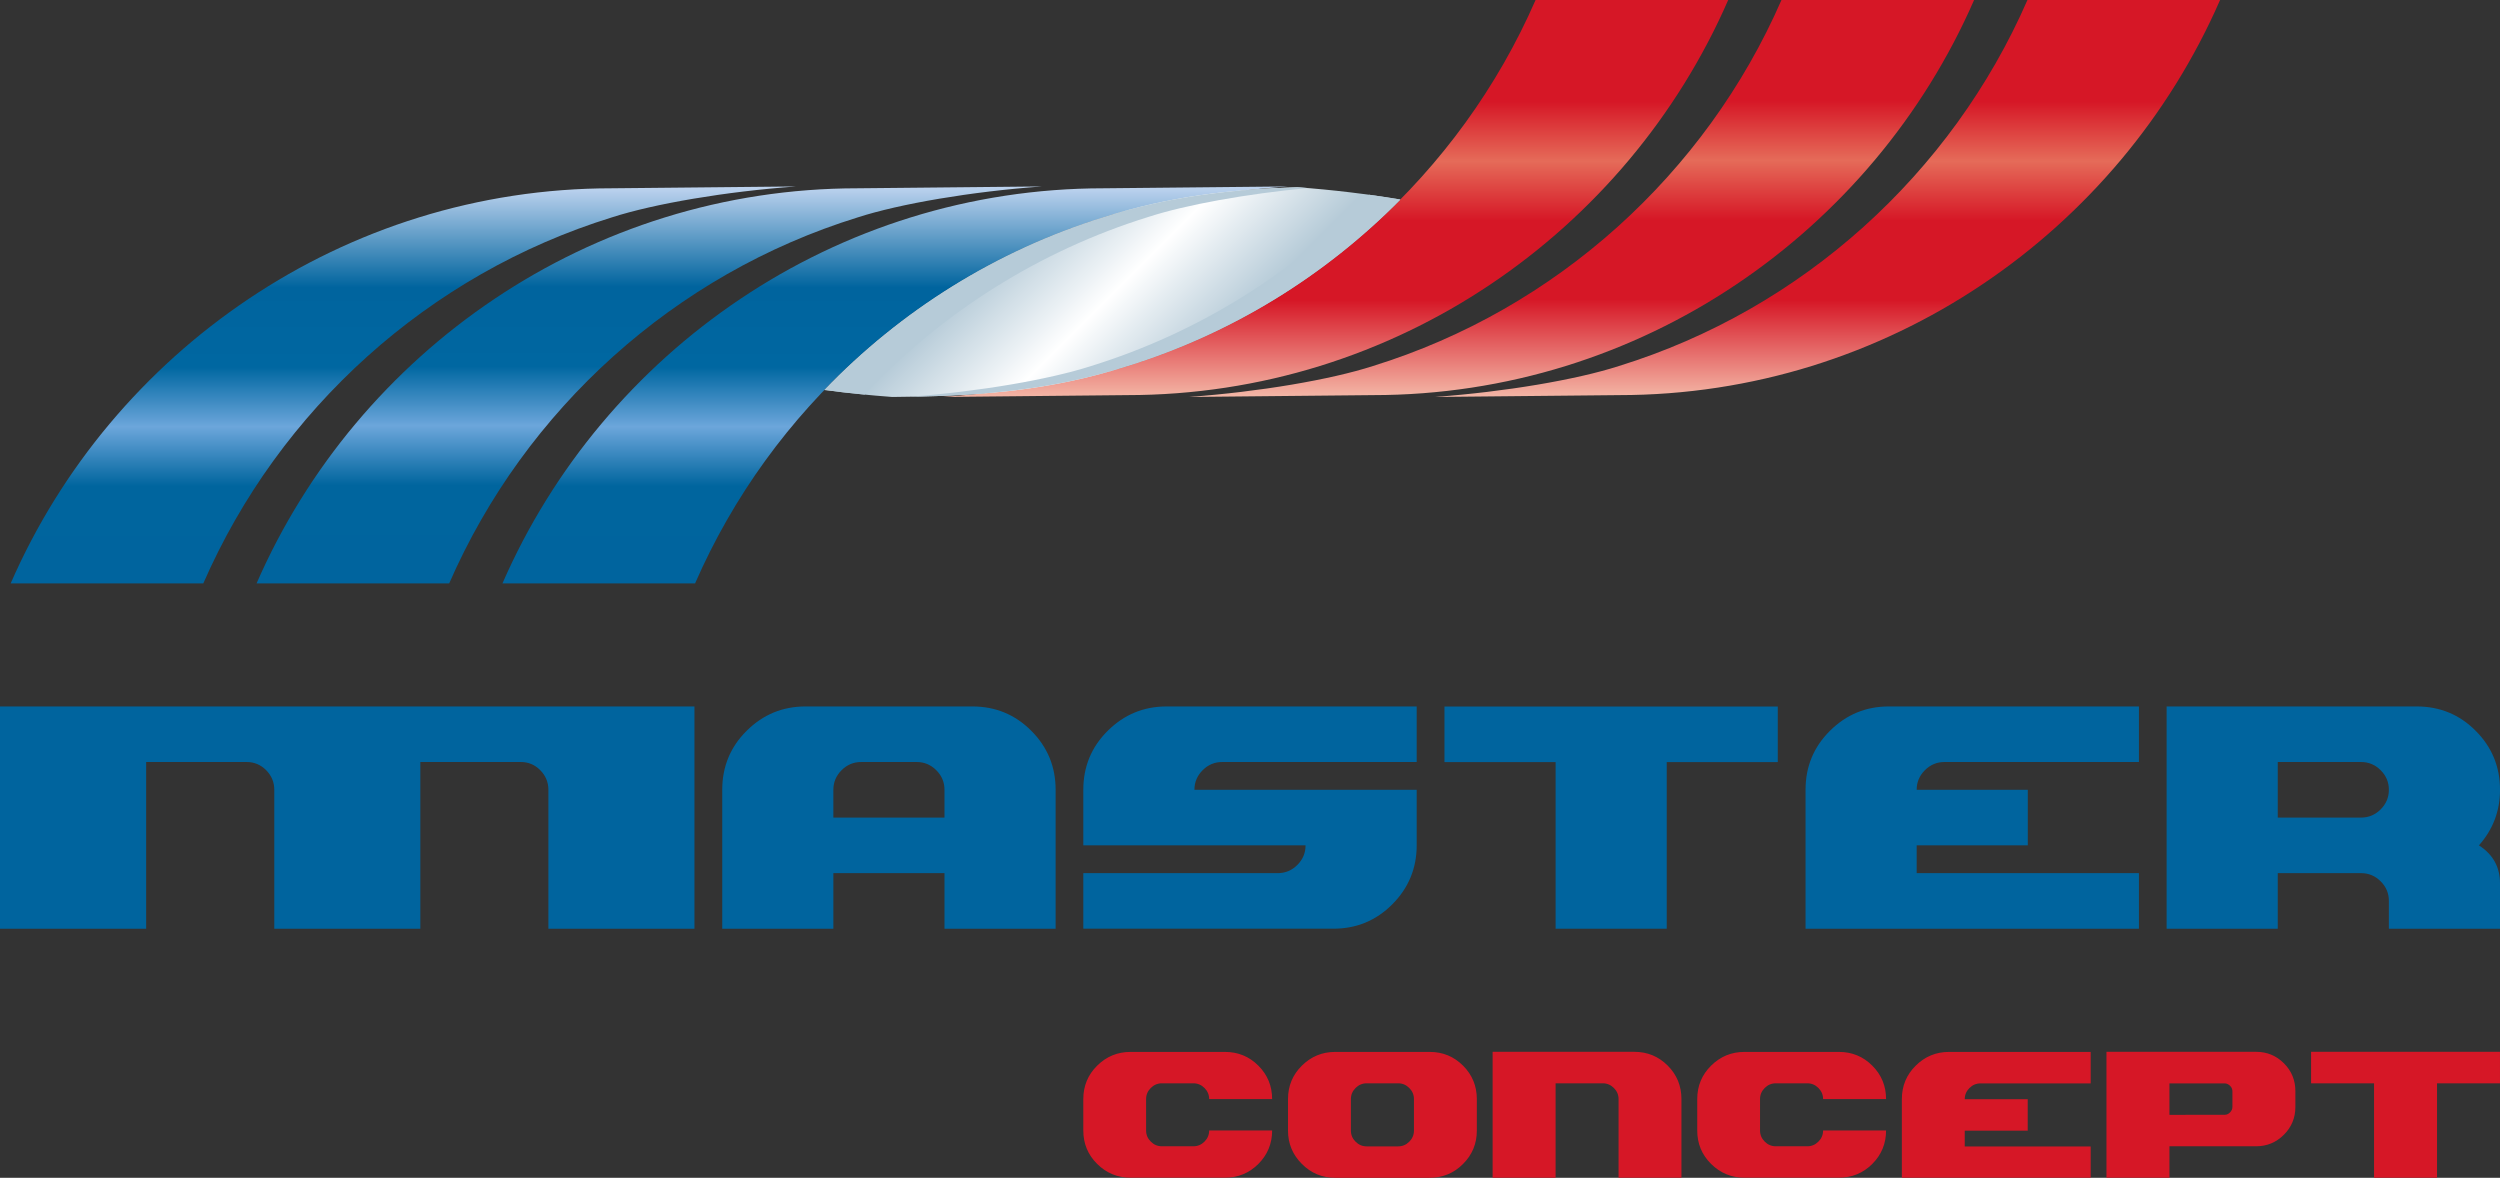
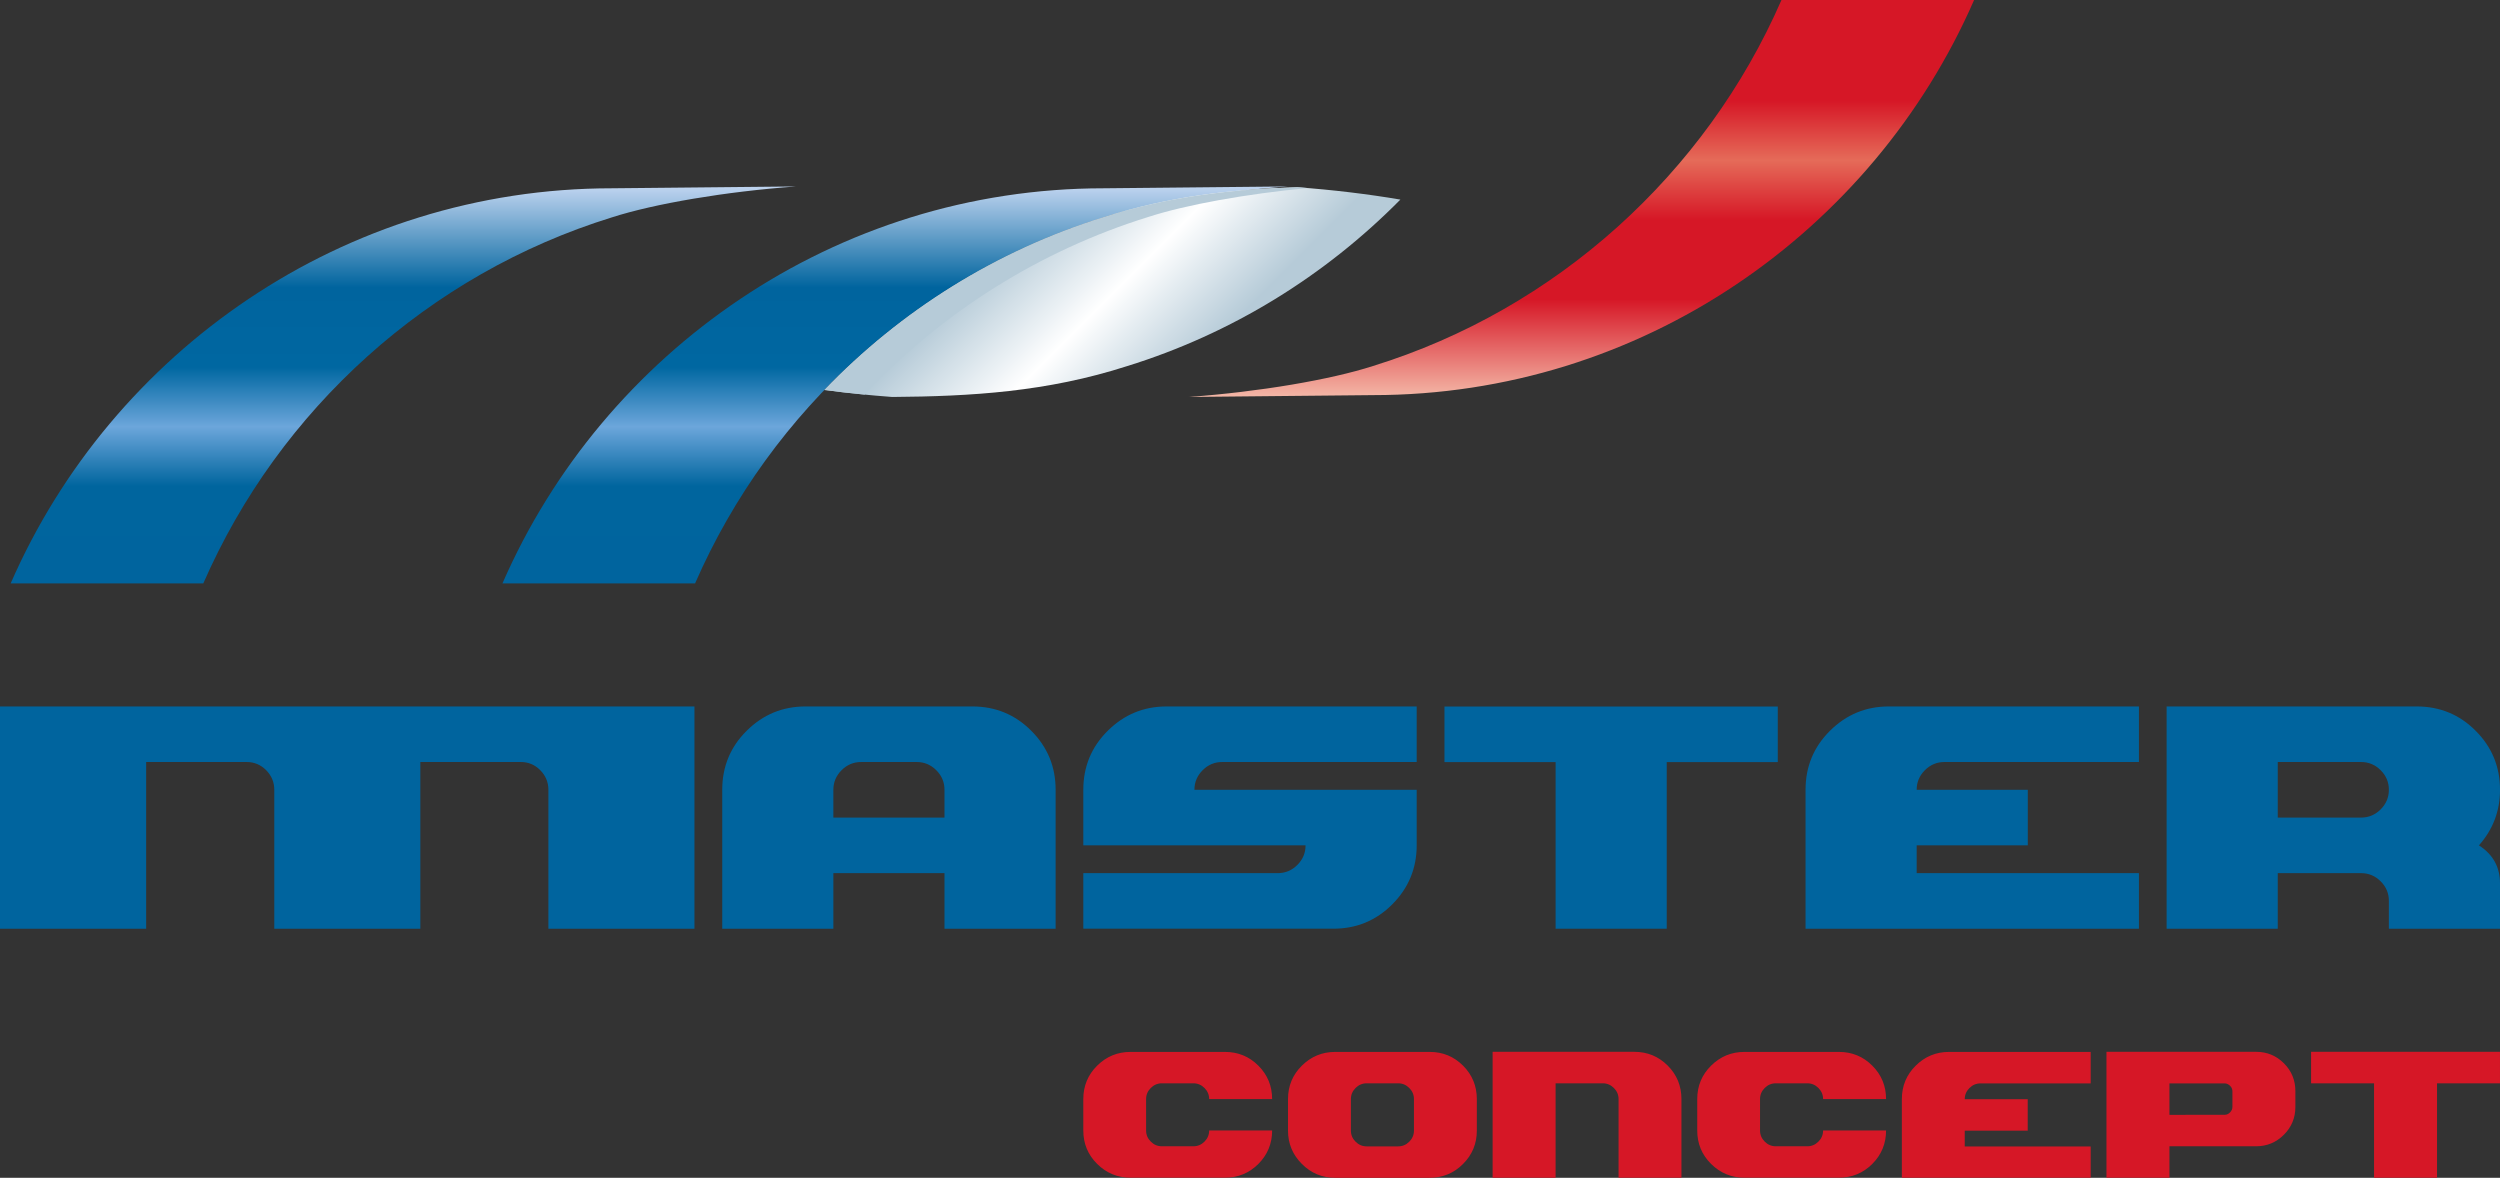
<svg xmlns="http://www.w3.org/2000/svg" xmlns:xlink="http://www.w3.org/1999/xlink" data-name="Camada 2" viewBox="0 0 283.46 133.54">
  <rect x="0" y="0" width="283.46" height="133.54" fill="#333333" stroke="none" />
  <defs>
    <clipPath id="w">
      <path d="M23.05,66.15c8.61-19.73,25.55-35.07,46.32-41.5,4.8-1.55,12.9-2.93,20.9-3.51-6.97.07-13.93.14-20.9.21-30.4,0-56.69,18.5-68.16,44.8h21.84Z" clip-rule="evenodd" fill="none" />
    </clipPath>
    <linearGradient id="b" x1="-155.91" x2="-154.91" y1="381.24" y2="381.24" data-name="Gradiente sem nome 3" gradientTransform="translate(-33909 -6951.1) rotate(-90) scale(45.01 89.06)" gradientUnits="userSpaceOnUse">
      <stop stop-color="#00649e" offset="0" />
      <stop stop-color="#00659e" offset=".25" />
      <stop stop-color="#6ca6db" offset=".4" />
      <stop stop-color="#0067a1" offset=".55" />
      <stop stop-color="#00649e" offset=".75" />
      <stop stop-color="#bcd2ee" offset="1" />
    </linearGradient>
    <clipPath id="v">
      <path d="M50.93,66.15c8.61-19.73,25.55-35.07,46.32-41.5,4.8-1.55,12.9-2.93,20.9-3.51-6.97.07-13.93.14-20.9.21-30.4,0-56.69,18.5-68.16,44.8h21.85Z" clip-rule="evenodd" fill="none" />
    </clipPath>
    <linearGradient id="u" x1="-155.91" x2="-154.91" y1="381.24" y2="381.24" data-name="Gradiente sem nome 3" gradientTransform="translate(-33881 -6951.2) rotate(-90) scale(45.01 89.06)" xlink:href="#b" />
    <clipPath id="t">
      <path d="M78.81,66.15c8.61-19.73,25.55-35.07,46.32-41.5,4.8-1.55,12.9-2.93,20.9-3.51-6.97.07-13.93.14-20.9.21-30.4,0-56.69,18.5-68.16,44.8h21.85Z" clip-rule="evenodd" fill="none" />
    </clipPath>
    <linearGradient id="s" y1="381.24" y2="381.24" data-name="Gradiente sem nome 3" gradientTransform="translate(-33854 -6951.1) rotate(-90) scale(45.01 89.06)" xlink:href="#b" />
    <clipPath id="r">
      <path d="M229.88,0c-8.61,19.73-25.55,35.07-46.32,41.5-4.8,1.55-12.9,2.93-20.9,3.51,6.97-.07,13.93-.14,20.9-.21,30.4,0,56.69-18.5,68.16-44.8h-21.84Z" clip-rule="evenodd" fill="none" />
    </clipPath>
    <linearGradient id="a" x1="-155.91" x2="-154.91" y1="381.24" y2="381.24" data-name="Gradiente sem nome 6" gradientTransform="translate(-33748 -6972.2) rotate(-90) scale(45.01 89.06)" gradientUnits="userSpaceOnUse">
      <stop stop-color="#f4baa9" offset="0" />
      <stop stop-color="#d61726" offset=".25" />
      <stop stop-color="#d61726" offset=".45" />
      <stop stop-color="#e56b59" offset=".6" />
      <stop stop-color="#d61726" offset=".75" />
      <stop stop-color="#d61726" offset="1" />
    </linearGradient>
    <clipPath id="q">
      <path d="M201.99,0c-8.61,19.73-25.55,35.07-46.32,41.5-4.8,1.55-12.9,2.93-20.9,3.51,6.97-.07,13.93-.14,20.9-.21,30.4,0,56.69-18.5,68.16-44.8h-21.85Z" clip-rule="evenodd" fill="none" />
    </clipPath>
    <linearGradient id="p" x1="-155.91" x2="-154.91" y1="381.24" y2="381.24" data-name="Gradiente sem nome 6" gradientTransform="translate(-33776 -6972.3) rotate(-90) scale(45.01 89.06)" xlink:href="#a" />
    <clipPath id="o">
-       <path d="M174.11,0c-8.61,19.73-25.55,35.07-46.32,41.5-4.8,1.55-12.9,2.93-20.9,3.51,6.97-.07,13.93-.14,20.9-.21,30.4,0,56.69-18.5,68.16-44.8h-21.85Z" clip-rule="evenodd" fill="none" />
-     </clipPath>
+       </clipPath>
    <linearGradient id="k" y1="381.24" y2="381.24" data-name="Gradiente sem nome 6" gradientTransform="translate(-33804 -6972.2) rotate(-90) scale(45.01 89.06)" xlink:href="#a" />
    <clipPath id="e">
      <path d="M147.05,21.23c-7.29.23-14.44,1-21.92,3.41-12.17,3.77-23.02,10.6-31.65,19.58,2.49.33,5.09.6,7.68.79,8.96-.07,17.55-.57,26.64-3.5,11.85-3.67,22.45-10.24,30.98-18.88-3.64-.62-7.69-1.11-11.71-1.4" clip-rule="evenodd" fill="none" />
    </clipPath>
    <linearGradient id="c" x1="-155.6" x2="-155.22" y1="381.24" y2="381.24" data-name="Gradiente sem nome 7" gradientTransform="translate(24138 9820.9) rotate(90) scale(62.98)" gradientUnits="userSpaceOnUse">
      <stop stop-color="#b6cbd8" offset="0" />
      <stop stop-color="#fff" offset=".5" />
      <stop stop-color="#b6cbd8" offset="1" />
    </linearGradient>
  </defs>
  <g data-name="Camada 1">
    <path d="m122.83 126.4v1.78c0 1.49 0.52 2.75 1.57 3.79s2.31 1.56 3.78 1.56h10.71c1.49 0 2.75-0.52 3.79-1.56s1.56-2.31 1.56-3.79h-7.14c0 0.49-0.18 0.91-0.53 1.26s-0.77 0.53-1.26 0.53h-3.57c-0.49 0-0.91-0.18-1.26-0.53s-0.53-0.77-0.53-1.26v-1.78h-7.14zm69.61 0v1.78c0 1.49 0.52 2.75 1.57 3.79s2.31 1.56 3.78 1.56h10.71c1.49 0 2.75-0.52 3.79-1.56s1.56-2.31 1.56-3.79h-7.14c0 0.49-0.18 0.91-0.53 1.26s-0.77 0.53-1.26 0.53h-3.57c-0.49 0-0.91-0.18-1.26-0.53s-0.53-0.77-0.53-1.26v-1.78h-7.14zm-32.12 1.79v-3.57c0-0.49-0.18-0.91-0.53-1.26s-0.77-0.53-1.26-0.53h-3.57c-0.49 0-0.91 0.18-1.26 0.53s-0.53 0.77-0.53 1.26v3.57c0 0.49 0.18 0.91 0.53 1.26s0.77 0.53 1.26 0.53h3.57c0.49 0 0.91-0.18 1.26-0.53s0.53-0.77 0.53-1.26zm7.13 0c0 1.48-0.52 2.74-1.56 3.78-1.04 1.05-2.31 1.57-3.79 1.57h-10.71c-1.48 0-2.74-0.52-3.78-1.57-1.05-1.05-1.57-2.31-1.57-3.78v-3.57c0-1.49 0.52-2.75 1.57-3.79s2.31-1.56 3.78-1.56h10.71c1.49 0 2.75 0.52 3.79 1.56s1.56 2.31 1.56 3.79v3.57zm23.21 5.35h-7.14v-8.92c0-0.49-0.18-0.91-0.53-1.26s-0.77-0.53-1.26-0.53h-5.35v10.71h-7.14v-14.28h16.06c1.49 0 2.75 0.52 3.79 1.56s1.56 2.31 1.56 3.79v8.92zm1.78-7.14v-1.78c0-1.49 0.52-2.75 1.57-3.79s2.31-1.56 3.78-1.56h10.71c1.49 0 2.75 0.52 3.79 1.56s1.56 2.31 1.56 3.79h-7.14c0-0.49-0.18-0.91-0.53-1.26s-0.77-0.53-1.26-0.53h-3.57c-0.49 0-0.91 0.18-1.26 0.53s-0.53 0.77-0.53 1.26v1.78h-7.14zm44.62 7.14h-21.42v-8.92c0-1.49 0.52-2.75 1.57-3.79s2.31-1.56 3.78-1.56h16.06v3.57h-12.49c-0.49 0-0.91 0.18-1.26 0.53s-0.53 0.77-0.53 1.26h7.14v3.57h-7.14v1.79h14.28v3.57zm10.71-7.14h4.46c0.24 0 0.45-0.09 0.62-0.27 0.18-0.18 0.27-0.39 0.27-0.62v-1.78c0-0.24-0.09-0.45-0.27-0.62-0.18-0.18-0.39-0.27-0.62-0.27h-6.25v3.57h1.78zm12.49-0.89c0 1.23-0.43 2.28-1.3 3.15s-1.92 1.31-3.16 1.31h-9.82v3.57h-7.14v-14.28h16.96c1.24 0 2.29 0.43 3.16 1.3s1.3 1.92 1.3 3.16v1.78zm23.2-2.68h-7.14v10.71h-7.14v-10.71h-7.14v-3.57h21.42v3.57zm-160.63 3.57v-1.78c0-1.49 0.52-2.75 1.57-3.79s2.31-1.56 3.78-1.56h10.71c1.49 0 2.75 0.52 3.79 1.56s1.56 2.31 1.56 3.79h-7.14c0-0.49-0.18-0.91-0.53-1.26s-0.77-0.53-1.26-0.53h-3.57c-0.49 0-0.91 0.18-1.26 0.53s-0.53 0.77-0.53 1.26v1.78h-7.14z" fill="#d61726" />
    <path d="M119.69,105.3h-12.6v-6.3h-12.6v6.3h-12.6v-15.75c0-2.62.92-4.86,2.77-6.69,1.85-1.84,4.07-2.76,6.68-2.76h18.9c2.63,0,4.86.92,6.69,2.76,1.84,1.84,2.76,4.07,2.76,6.69v15.75ZM107.09,92.7v-3.15c0-.86-.31-1.6-.93-2.22-.62-.62-1.36-.93-2.22-.93h-6.3c-.86,0-1.6.31-2.22.93-.62.62-.93,1.36-.93,2.22v3.15h12.6Z" fill="#00649e" />
    <path d="m160.63 95.85c0 2.6-0.92 4.83-2.76 6.68s-4.07 2.77-6.69 2.77h-28.35v-6.3h22.05c0.86 0 1.6-0.31 2.22-0.93s0.93-1.36 0.93-2.22h-25.2v-6.3c0-2.62 0.92-4.86 2.77-6.69 1.85-1.84 4.07-2.76 6.68-2.76h28.35v6.3h-22.05c-0.86 0-1.6 0.31-2.22 0.93s-0.93 1.36-0.93 2.22h25.2v6.3z" fill="#00649e" />
    <polygon points="201.57 86.41 188.98 86.41 188.98 105.3 176.38 105.3 176.38 86.41 163.78 86.41 163.78 80.11 201.57 80.11" fill="#00649e" />
    <path d="M242.52,105.3h-37.8v-15.75c0-2.62.92-4.86,2.77-6.69,1.85-1.84,4.07-2.76,6.68-2.76h28.35v6.3h-22.05c-.86,0-1.6.31-2.22.93-.62.62-.93,1.36-.93,2.22h12.6v6.3h-12.6v3.15h25.2v6.3Z" fill="#00649e" />
    <path d="m283.46 105.3h-12.6v-3.15c0-0.86-0.31-1.6-0.93-2.22s-1.36-0.93-2.22-0.93h-9.45v6.3h-12.6v-25.2h28.35c2.63 0 4.86 0.92 6.69 2.76 1.84 1.84 2.76 4.07 2.76 6.69 0 2.41-0.8 4.51-2.39 6.3 1.6 1.03 2.39 2.47 2.39 4.32v5.13zm-23.62-12.6h7.87c0.86 0 1.6-0.31 2.22-0.93s0.93-1.36 0.93-2.22-0.31-1.6-0.93-2.22-1.36-0.93-2.22-0.93h-9.45v6.3h1.57z" fill="#00649e" />
    <path d="M78.74,105.3h-16.56v-15.75c0-.86-.31-1.6-.92-2.22-.61-.62-1.35-.93-2.2-.93h-11.4v18.9h-16.56v-15.75c0-.86-.31-1.6-.92-2.22-.61-.62-1.36-.93-2.2-.93h-11.41v18.9H0v-25.2h78.74v25.2Z" fill="#00649e" />
    <g clip-path="url(#w)">
      <rect x="1.2" y="21.14" width="89.06" height="45.01" fill="url(#b)" />
    </g>
    <g clip-path="url(#v)">
-       <rect x="29.08" y="21.14" width="89.06" height="45.01" fill="url(#u)" />
-     </g>
+       </g>
    <g clip-path="url(#t)">
      <rect x="56.97" y="21.14" width="89.06" height="45.01" fill="url(#s)" />
    </g>
    <g clip-path="url(#r)">
-       <rect x="162.66" width="89.06" height="45.01" fill="url(#a)" />
-     </g>
+       </g>
    <g clip-path="url(#q)">
      <rect x="134.77" width="89.06" height="45.01" fill="url(#p)" />
    </g>
    <g clip-path="url(#o)">
      <rect x="106.89" width="89.06" height="45.01" fill="url(#k)" />
    </g>
    <g clip-path="url(#e)">
      <rect transform="translate(13.52 98.88) rotate(-45)" x="94.63" y="1.63" width="62.98" height="62.98" fill="url(#c)" />
    </g>
-     <path d="M103.18,44.98c8.24-.13,16.21-.76,24.62-3.48,11.85-3.67,22.45-10.24,30.98-18.88-1.15-.19-2.34-.38-3.55-.54-8.61,8.9-19.41,15.67-31.51,19.42-4.73,1.53-12.65,2.89-20.53,3.48" fill="#b6cbd8" fill-rule="evenodd" />
    <path d="M147.05,21.23c-7.29.23-14.44,1-21.92,3.41-12.17,3.77-23.02,10.6-31.65,19.58,1.49.2,3.02.38,4.55.52,8.72-9.26,19.78-16.3,32.2-20.15,4.23-1.37,11.03-2.6,18.06-3.27-.41-.03-.83-.07-1.24-.1" fill="#b6cbd8" fill-rule="evenodd" />
  </g>
</svg>